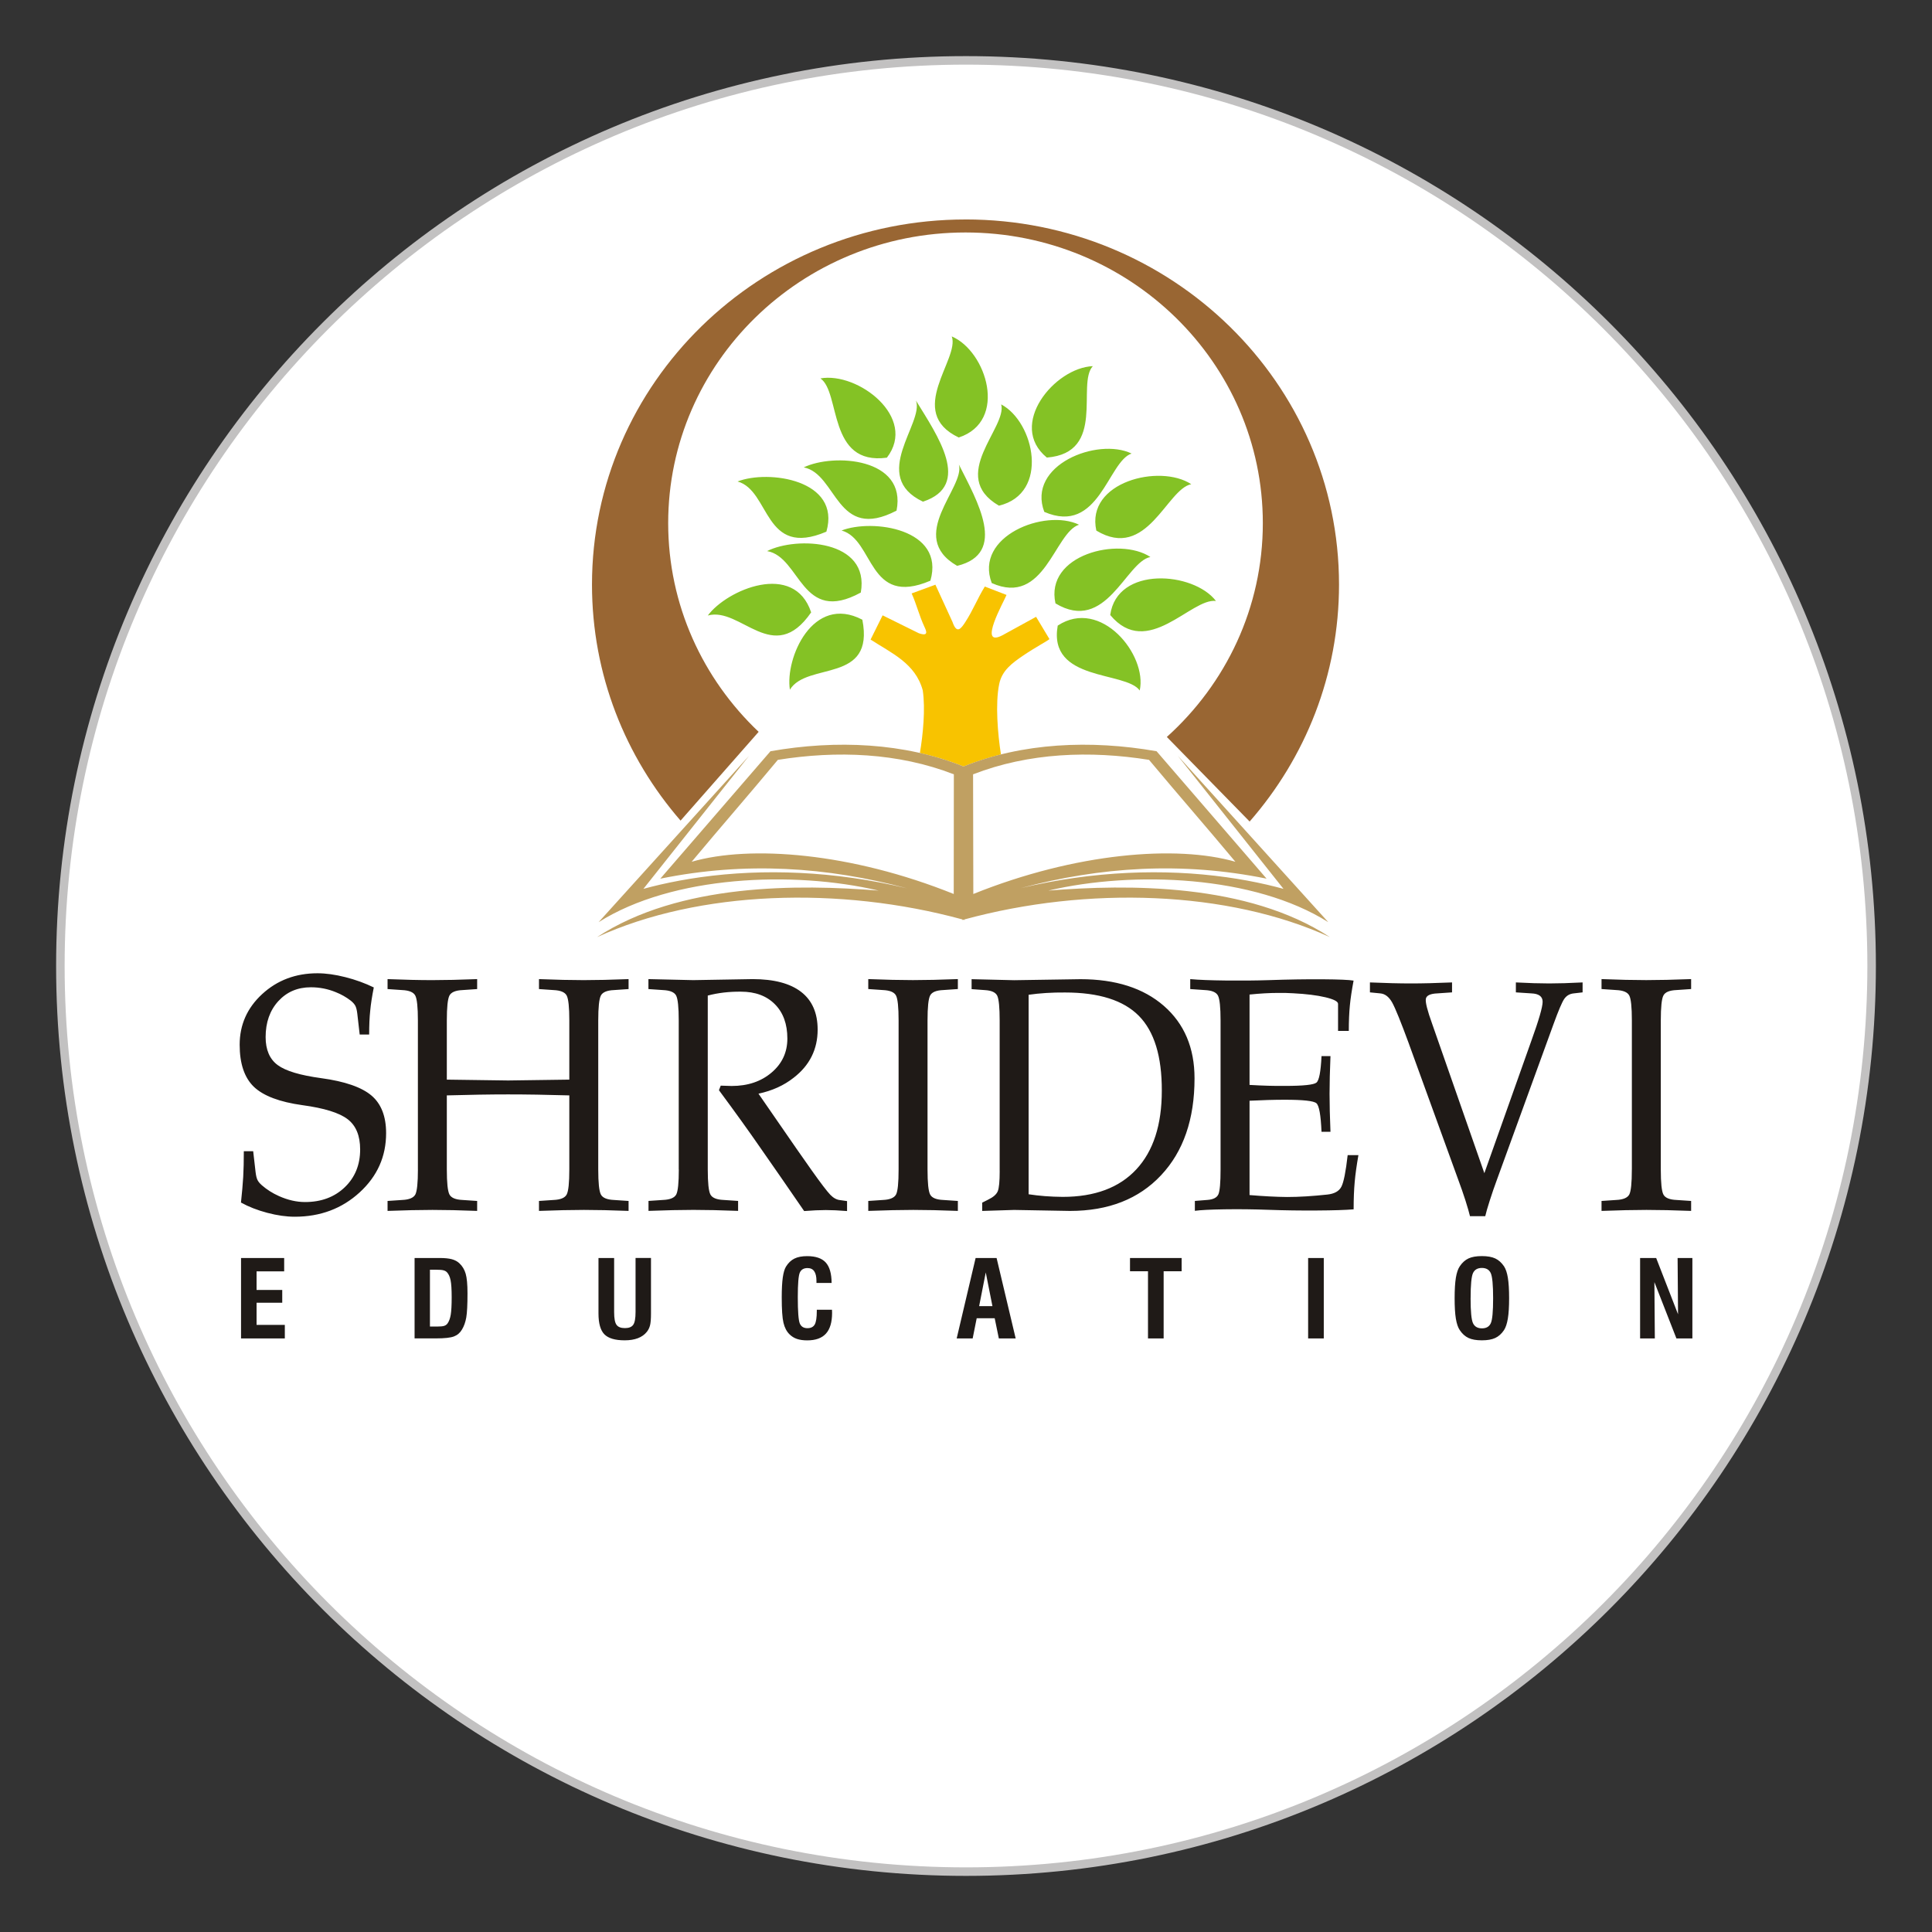
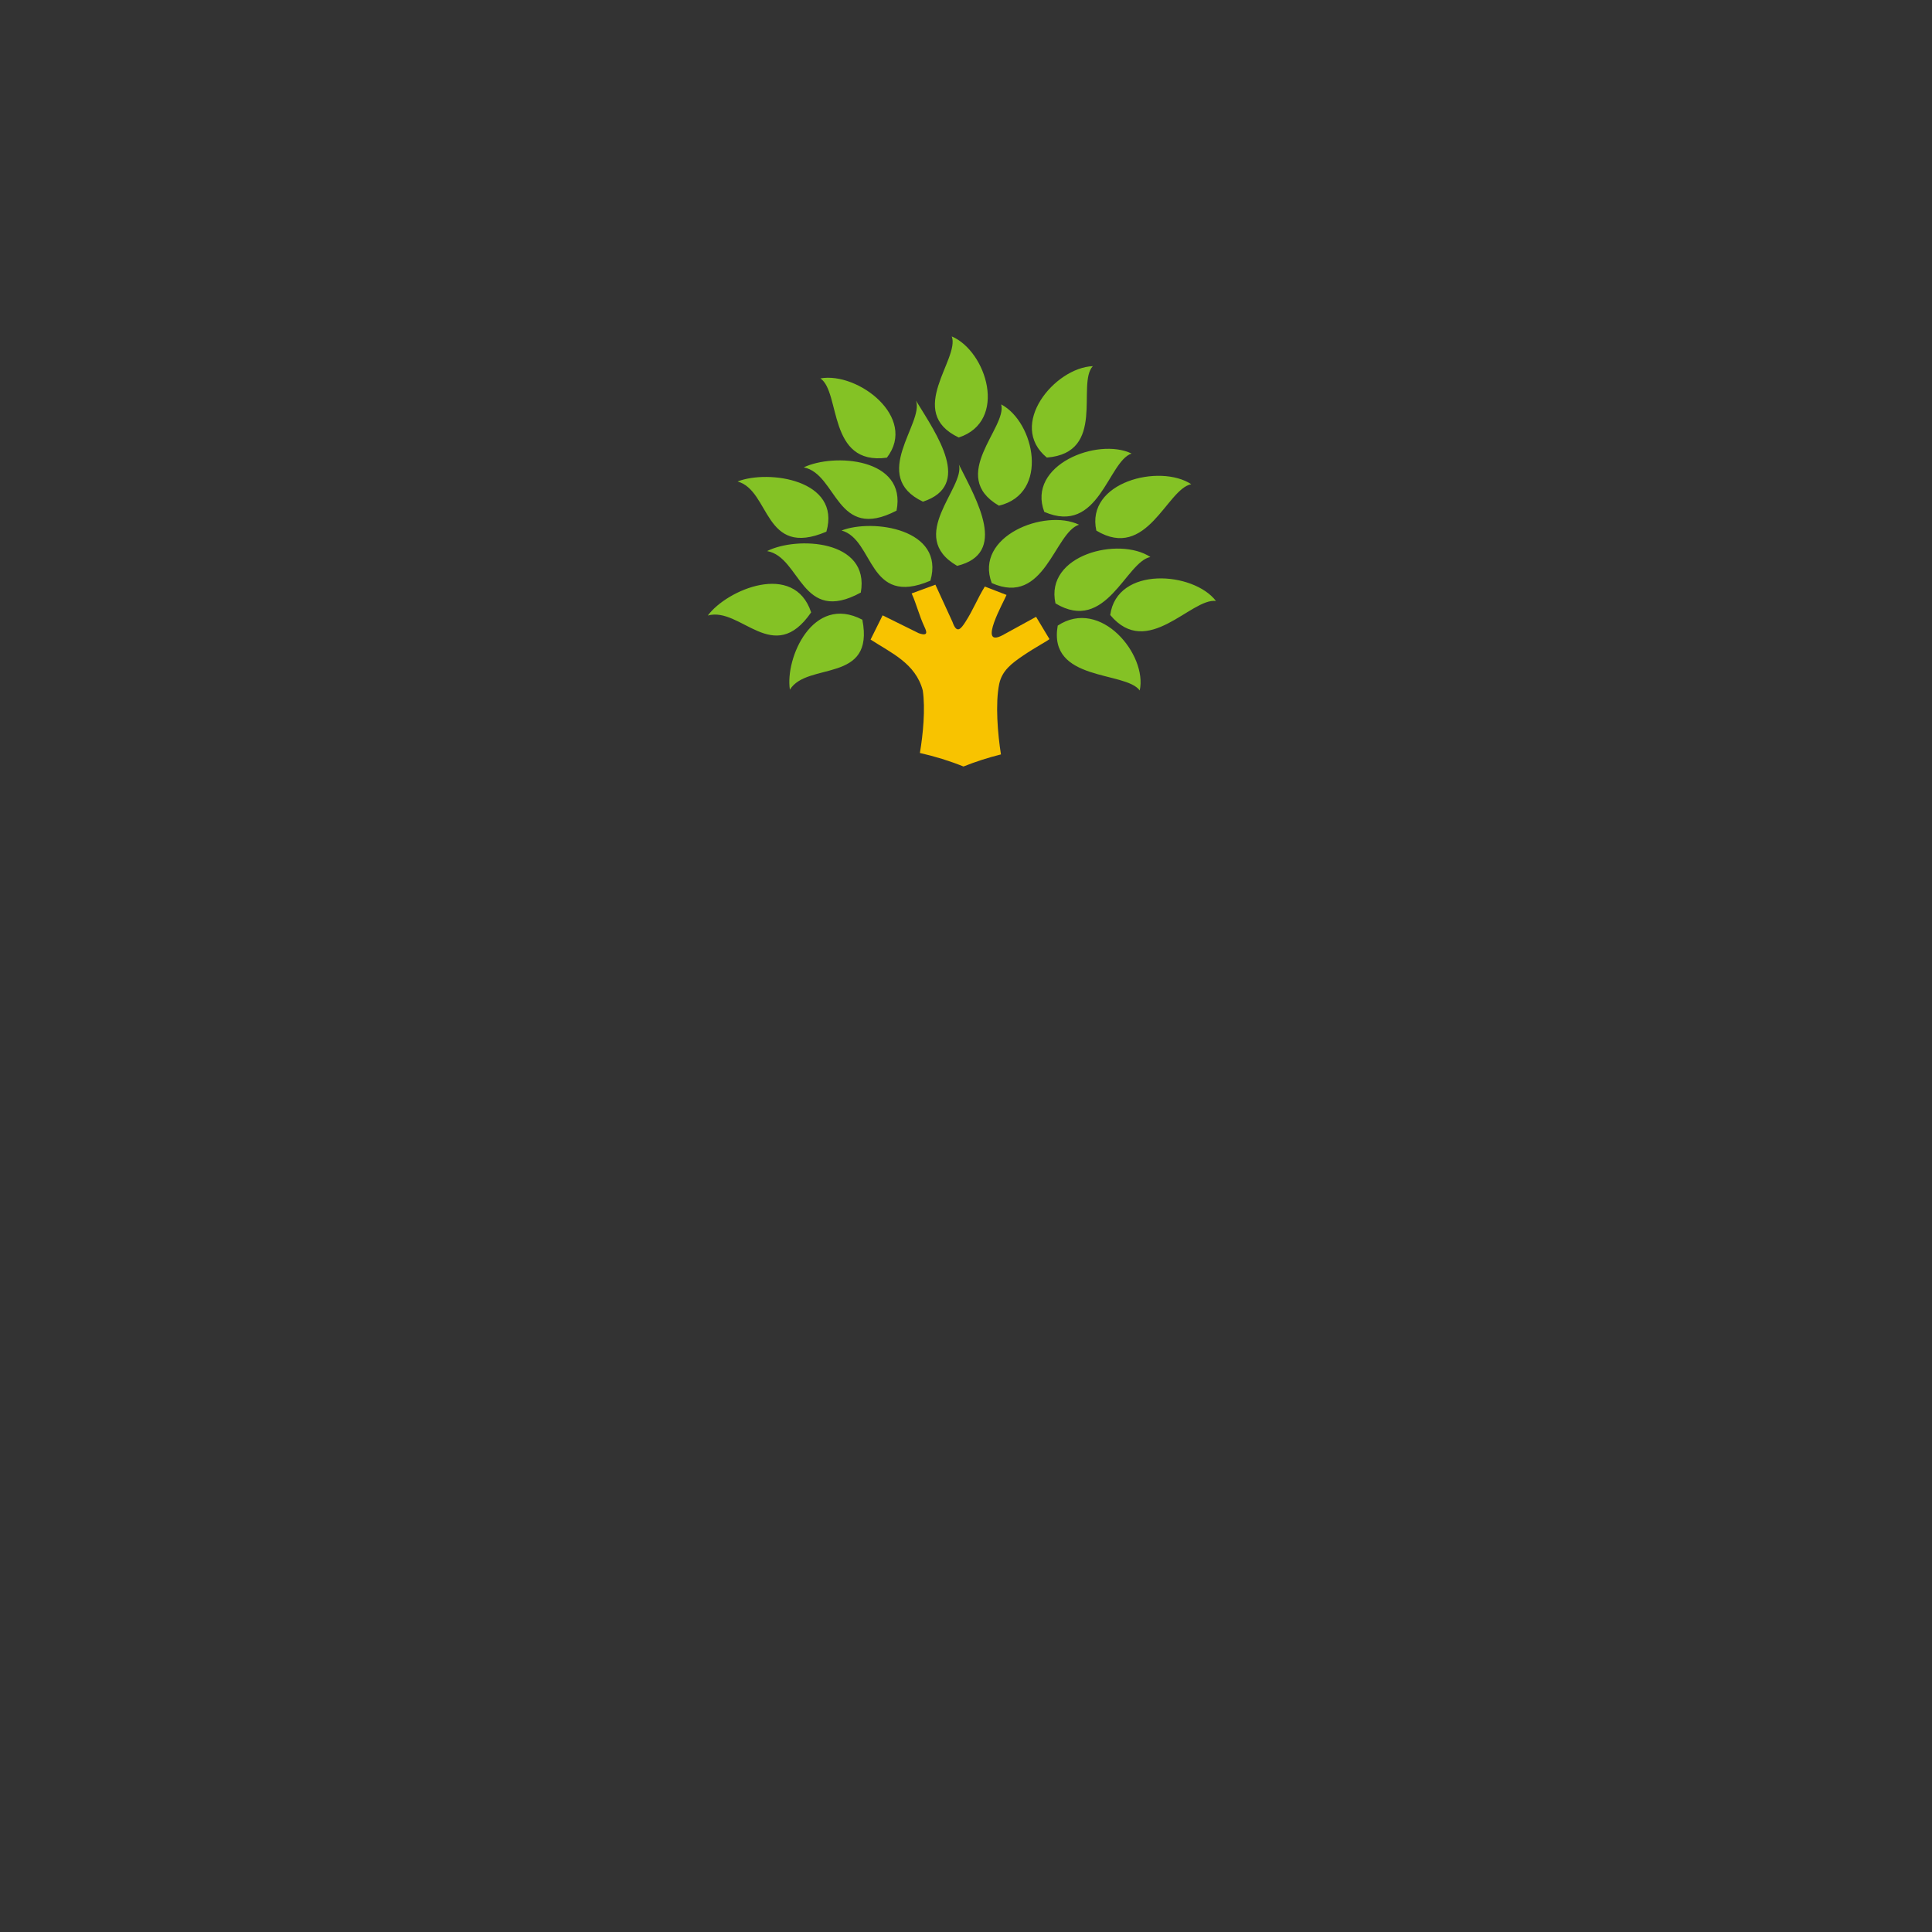
<svg xmlns="http://www.w3.org/2000/svg" xml:space="preserve" width="80mm" height="80mm" style="shape-rendering:geometricPrecision; text-rendering:geometricPrecision; image-rendering:optimizeQuality; fill-rule:evenodd; clip-rule:evenodd" viewBox="0 0 80 80">
  <rect x="0" y="0" width="80" height="80" fill="#333333" stroke="none" />
  <defs>
    <style type="text/css">
   
    .str0 {stroke:#C2C1C1;stroke-width:0.353}
    .fil1 {fill:#84C225}
    .fil3 {fill:#C0A062}
    .fil2 {fill:#F8C300}
    .fil0 {fill:white}
    .fil4 {fill:#996633}
    .fil5 {fill:#1F1A17;fill-rule:nonzero}
   
  </style>
  </defs>
  <g id="Layer_x0020_1">
    <g id="_190651848">
-       <path id="_50690840" class="fil0 str0" d="M40 2.5c20.707,0 37.5,16.793 37.5,37.5 0,20.707 -16.793,37.5 -37.5,37.5 -20.707,0 -37.5,-16.793 -37.5,-37.5 0,-20.707 16.793,-37.5 37.5,-37.5z" />
      <g>
        <path id="_50690912" class="fil1" d="M37.928 16.587c0.348,0.927 -1.937,3.13 0.29,4.186 2.053,-0.675 0.59,-2.748 -0.29,-4.186zm9.265 12.004c-0.585,-0.812 -3.807,-0.357 -3.395,-2.686 1.784,-1.177 3.722,1.22 3.395,2.686zm3.157 -3.706c-1.027,-0.135 -2.837,2.435 -4.378,0.581 0.28,-2.045 3.453,-1.796 4.378,-0.581zm-2.715 -1.821c-1.016,0.195 -1.829,3.188 -3.93,1.921 -0.448,-2.018 2.634,-2.778 3.93,-1.921zm1.692 -3.014c-1.016,0.195 -1.829,3.188 -3.93,1.921 -0.448,-2.018 2.634,-2.778 3.93,-1.921zm-4.647 1.677c-1.021,0.326 -1.42,3.397 -3.614,2.416 -0.736,-1.94 2.205,-3.095 3.614,-2.416zm2.176 -2.947c-0.979,0.326 -1.349,3.397 -3.614,2.416 -0.736,-1.94 2.206,-3.096 3.614,-2.416zm-1.605 -3.618c-0.685,0.739 0.576,3.588 -1.904,3.785 -1.643,-1.349 0.326,-3.724 1.904,-3.785zm-5.841 -1.232c0.348,0.927 -1.937,3.13 0.29,4.186 2.053,-0.675 1.152,-3.573 -0.29,-4.186zm2.047 2.815c0.262,0.952 -2.215,2.96 -0.093,4.194 2.107,-0.504 1.473,-3.465 0.093,-4.194zm-1.751 2.492c0.267,0.951 -2.2,2.969 -0.072,4.194 2.105,-0.514 0.825,-2.693 0.072,-4.194zm-6.998 9.321c0.712,-1.167 3.52,-0.234 3,-2.897 -2.056,-1.08 -3.207,1.603 -3,2.897zm-3.399 -3.071c1.364,-0.377 2.716,2.137 4.279,-0.13 -0.702,-2.128 -3.487,-0.941 -4.279,0.13zm5.539 -3.52c1.363,0.38 1.075,3.189 3.678,2.078 0.618,-2.151 -2.402,-2.575 -3.678,-2.078zm-3.083 0.852c1.397,0.248 1.406,3.071 3.879,1.717 0.388,-2.199 -2.663,-2.334 -3.879,-1.717zm-1.224 -2.882c1.363,0.38 1.075,3.189 3.678,2.078 0.618,-2.151 -2.403,-2.576 -3.678,-2.078zm2.741 -0.584c1.391,0.275 1.341,3.096 3.842,1.791 0.434,-2.192 -2.613,-2.384 -3.842,-1.791zm0.69 -3.684c0.843,0.574 0.289,3.619 2.752,3.282 1.281,-1.665 -1.2,-3.559 -2.752,-3.282z" />
        <path id="_50691032" class="fil2" d="M37.75 24.574c0.199,0.441 0.309,0.909 0.531,1.387 0.077,0.165 0.186,0.409 -0.239,0.258l-1.495 -0.739 -0.498 1.003c0.852,0.555 1.859,0.981 2.161,2.106 0.113,0.768 0.01,1.828 -0.119,2.59 0.619,0.14 1.223,0.326 1.805,0.56 0.502,-0.202 1.02,-0.368 1.551,-0.5 -0.133,-0.845 -0.24,-2.107 -0.072,-2.916 0.116,-0.56 0.528,-0.862 0.996,-1.18 0.517,-0.351 0.974,-0.585 1.085,-0.679l-0.554 -0.923 -1.395 0.765c-1.042,0.542 0.07,-1.408 0.171,-1.671l-0.899 -0.347c-0.312,0.509 -0.485,0.971 -0.802,1.462 -0.185,0.286 -0.357,0.522 -0.537,0.002l-0.707 -1.541 -0.981 0.361z" />
-         <path id="_50691512" class="fil3" d="M32.209 31.464c-1.244,1.497 -2.331,2.737 -3.569,4.22 2.426,-0.702 6.607,-0.375 10.852,1.334l0.005 -4.955c-2.307,-0.896 -4.842,-0.99 -7.287,-0.599zm15.37 0c1.25,1.497 2.339,2.737 3.576,4.22 -2.429,-0.702 -6.608,-0.375 -10.852,1.334l-0.01 -4.955c2.309,-0.896 4.841,-0.99 7.286,-0.599zm-15.676 -0.356l-4.561 5.276c3.527,-0.718 6.916,-0.487 10.221,0.401 -3.029,-0.729 -5.969,-0.822 -8.552,-0.462 -0.577,0.081 -1.145,0.186 -1.685,0.31 -0.232,0.054 -0.46,0.111 -0.684,0.173l4.377 -5.512 -6.231 6.89c3.062,-1.933 8.051,-2.139 11.596,-1.306 -3.304,-0.267 -8.244,-0.311 -11.66,1.925 4.214,-1.93 10.035,-2.119 15.125,-0.732l0 0.024 0 0 0.045 -0.012 0.044 0.012 0 0 0 -0.024c5.096,-1.387 10.915,-1.198 15.128,0.732 -3.413,-2.236 -8.358,-2.192 -11.657,-1.925 3.545,-0.833 8.529,-0.627 11.591,1.306l-6.231 -6.89 4.378 5.512c-0.224,-0.061 -0.453,-0.119 -0.685,-0.173 -0.54,-0.125 -1.103,-0.229 -1.686,-0.31 -2.565,-0.358 -5.491,-0.267 -8.509,0.452 3.292,-0.88 6.67,-1.107 10.179,-0.392l-4.555 -5.276c-2.739,-0.48 -5.556,-0.35 -7.995,0.631 -2.442,-0.981 -5.259,-1.111 -7.993,-0.631z" />
-         <path id="_50691320" class="fil4" d="M39.98 9.087c8.54,0 15.466,6.771 15.466,15.119 0,3.744 -1.394,7.171 -3.701,9.812l-3.429 -3.502c2.444,-2.2 3.975,-5.353 3.975,-8.855 0,-6.646 -5.513,-12.035 -12.311,-12.035 -6.798,0 -12.312,5.389 -12.312,12.035 0,3.391 1.437,6.455 3.746,8.643l-3.233 3.676c-2.287,-2.636 -3.668,-6.047 -3.668,-9.773 0,-8.349 6.926,-15.119 15.466,-15.119z" />
-         <path id="_190652112" class="fil5" d="M14.894 42.838l0 0 -0.099 -0.863c-0.017,-0.145 -0.044,-0.253 -0.08,-0.325 -0.038,-0.071 -0.101,-0.143 -0.192,-0.216 -0.186,-0.143 -0.39,-0.26 -0.618,-0.35 -0.329,-0.136 -0.673,-0.203 -1.032,-0.203 -0.549,0 -0.998,0.191 -1.349,0.575 -0.35,0.384 -0.525,0.881 -0.525,1.487 0,0.527 0.167,0.914 0.5,1.16 0.331,0.244 0.931,0.423 1.8,0.541 0.982,0.133 1.676,0.375 2.083,0.72 0.403,0.343 0.606,0.861 0.606,1.558 0,0.967 -0.365,1.784 -1.097,2.454 -0.732,0.67 -1.627,1.006 -2.687,1.006 -0.346,0 -0.724,-0.053 -1.135,-0.161 -0.409,-0.108 -0.774,-0.251 -1.091,-0.426 0.044,-0.414 0.076,-0.769 0.093,-1.066 0.017,-0.297 0.025,-0.649 0.025,-1.059l0.388 0 0 0 0.099 0.863c0.017,0.143 0.042,0.251 0.078,0.325 0.034,0.071 0.095,0.145 0.182,0.221 0.207,0.18 0.441,0.329 0.705,0.447 0.371,0.166 0.732,0.248 1.083,0.248 0.667,0 1.216,-0.203 1.642,-0.61 0.426,-0.407 0.64,-0.93 0.64,-1.567 0,-0.571 -0.173,-0.99 -0.519,-1.254 -0.346,-0.265 -0.969,-0.458 -1.868,-0.58 -0.948,-0.131 -1.619,-0.384 -2.015,-0.762 -0.391,-0.378 -0.587,-0.958 -0.587,-1.74 0,-0.826 0.31,-1.526 0.933,-2.099 0.623,-0.573 1.387,-0.861 2.288,-0.861 0.348,0 0.732,0.053 1.157,0.161 0.426,0.108 0.817,0.251 1.176,0.426 -0.074,0.373 -0.124,0.695 -0.148,0.964 -0.03,0.274 -0.044,0.603 -0.044,0.985l-0.388 0zm2.41 5.588l0 -6.17c0,-0.548 -0.036,-0.891 -0.108,-1.031 -0.072,-0.138 -0.253,-0.216 -0.542,-0.228l-0.606 -0.042 0 -0.412c0.713,0.028 1.329,0.042 1.849,0.042 0.519,0 1.14,-0.014 1.861,-0.042l0 0.412 -0.606 0.042c-0.289,0.011 -0.471,0.09 -0.542,0.228 -0.072,0.14 -0.108,0.483 -0.108,1.031l0 2.449 0 0 2.537 0.035 2.535 -0.035 0 0 0 -2.449c0,-0.548 -0.036,-0.891 -0.108,-1.031 -0.072,-0.138 -0.253,-0.216 -0.542,-0.228l-0.606 -0.042 0 -0.412c0.713,0.028 1.33,0.042 1.849,0.042 0.519,0 1.14,-0.014 1.861,-0.042l0 0.412 -0.606 0.042c-0.289,0.011 -0.471,0.09 -0.542,0.228 -0.072,0.14 -0.108,0.483 -0.108,1.031l0 6.17c0,0.55 0.036,0.893 0.108,1.034 0.072,0.138 0.253,0.216 0.542,0.228l0.606 0.041 0 0.412c-0.713,-0.028 -1.329,-0.041 -1.849,-0.041 -0.519,0 -1.14,0.014 -1.861,0.041l0 -0.412 0.606 -0.041c0.289,-0.012 0.471,-0.09 0.542,-0.228 0.072,-0.14 0.108,-0.483 0.108,-1.034l0 -3.068 0 0c-0.939,-0.028 -1.785,-0.041 -2.535,-0.041 -0.747,0 -1.593,0.014 -2.537,0.041l0 0 0 3.068c0,0.55 0.036,0.893 0.108,1.034 0.072,0.138 0.253,0.216 0.542,0.228l0.606 0.041 0 0.412c-0.713,-0.028 -1.33,-0.041 -1.849,-0.041 -0.519,0 -1.14,0.014 -1.861,0.041l0 -0.412 0.606 -0.041c0.289,-0.012 0.471,-0.09 0.545,-0.228 0.07,-0.14 0.106,-0.483 0.106,-1.034zm10.801 0l0 -6.17c0,-0.548 -0.036,-0.891 -0.107,-1.031 -0.072,-0.138 -0.253,-0.216 -0.542,-0.228l-0.606 -0.042 0 -0.412 1.855 0.042 0 0 2.461 -0.042c0.882,0 1.551,0.177 2.007,0.529 0.456,0.352 0.684,0.875 0.684,1.563 0,0.812 -0.33,1.478 -0.99,1.989 -0.403,0.32 -0.891,0.541 -1.46,0.663l0 0 1.579 2.285 0.618 0.881c0.386,0.545 0.646,0.884 0.777,1.02 0.129,0.133 0.266,0.209 0.409,0.221l0.285 0.041 0 0.412c-0.342,-0.028 -0.635,-0.041 -0.882,-0.041 -0.251,0 -0.551,0.014 -0.895,0.041l0 0c-0.694,-1.01 -1.294,-1.878 -1.802,-2.603 -0.475,-0.688 -1.049,-1.487 -1.726,-2.401l0.074 -0.189 0.452 0.014c0.669,0 1.22,-0.186 1.655,-0.557 0.435,-0.37 0.652,-0.84 0.652,-1.406 0,-0.603 -0.173,-1.077 -0.517,-1.422 -0.344,-0.347 -0.812,-0.52 -1.405,-0.52 -0.488,-0.005 -0.946,0.048 -1.374,0.161l0 0 0 7.204c0,0.548 0.036,0.891 0.108,1.031 0.072,0.138 0.253,0.216 0.542,0.228l0.606 0.041 0 0.412c-0.713,-0.028 -1.33,-0.041 -1.849,-0.041 -0.519,0 -1.14,0.014 -1.861,0.041l0 -0.412 0.606 -0.041c0.289,-0.012 0.471,-0.09 0.544,-0.228 0.07,-0.14 0.105,-0.483 0.105,-1.034zm9.104 0l0 -6.17c0,-0.552 -0.036,-0.898 -0.108,-1.034 -0.072,-0.138 -0.253,-0.214 -0.542,-0.226l-0.606 -0.042 0 -0.412c0.713,0.028 1.33,0.042 1.849,0.042 0.519,0 1.14,-0.014 1.861,-0.042l0 0.412 -0.606 0.042c-0.289,0.011 -0.471,0.087 -0.542,0.226 -0.072,0.136 -0.108,0.481 -0.108,1.034l0 6.17c0,0.555 0.036,0.9 0.108,1.036 0.072,0.138 0.253,0.214 0.542,0.226l0.606 0.041 0 0.412c-0.713,-0.028 -1.33,-0.041 -1.849,-0.041 -0.519,0 -1.14,0.014 -1.861,0.041l0 -0.412 0.606 -0.041c0.289,-0.012 0.471,-0.09 0.545,-0.228 0.07,-0.136 0.105,-0.479 0.105,-1.034zm4.185 0.071l0 -6.239c0,-0.543 -0.034,-0.884 -0.099,-1.024 -0.065,-0.138 -0.232,-0.219 -0.5,-0.235l-0.563 -0.041 0 -0.412 1.762 0.042 0 0 2.746 -0.042c1.454,0 2.606,0.368 3.453,1.105 0.846,0.739 1.27,1.738 1.27,3.001 0,1.692 -0.462,3.029 -1.385,4.012 -0.924,0.985 -2.18,1.478 -3.771,1.478l-2.313 -0.041 0 0 -1.323 0.041 0 -0.343 0.241 -0.122c0.215,-0.103 0.348,-0.219 0.403,-0.35 0.053,-0.131 0.08,-0.407 0.08,-0.829zm1.199 0.955l0 0c0.433,0.067 0.903,0.104 1.41,0.108 1.328,0 2.343,-0.38 3.048,-1.137 0.705,-0.757 1.057,-1.843 1.057,-3.259 0.004,-1.423 -0.312,-2.453 -0.95,-3.1 -0.635,-0.644 -1.655,-0.967 -3.056,-0.967 -0.54,-0.005 -1.043,0.028 -1.509,0.094l0 0 0 8.26zm6.884 0.688l0 -0.412 0.513 -0.041c0.247,-0.016 0.401,-0.097 0.462,-0.235 0.059,-0.14 0.089,-0.481 0.089,-1.026l0 -6.17c0,-0.548 -0.036,-0.891 -0.108,-1.031 -0.072,-0.138 -0.253,-0.216 -0.542,-0.228l-0.606 -0.042 0 -0.412c0.35,0.032 0.84,0.051 1.471,0.058 0.631,0.007 1.228,0.002 1.794,-0.016l0 0c0.8,-0.028 1.538,-0.039 2.216,-0.035 0.677,0.005 1.106,0.023 1.283,0.055l0 0c-0.074,0.396 -0.127,0.739 -0.154,1.031 -0.029,0.292 -0.044,0.642 -0.044,1.052l-0.445 0 0 -1.121c0,-0.097 -0.175,-0.189 -0.523,-0.272 -0.348,-0.083 -0.794,-0.138 -1.338,-0.166 -0.222,-0.014 -0.433,-0.018 -0.631,-0.014 -0.352,0 -0.745,0.023 -1.173,0.067l0 0 0 3.742 0 0c0.536,0.032 1.024,0.046 1.465,0.041 0.76,0 1.194,-0.046 1.304,-0.136 0.112,-0.09 0.181,-0.456 0.211,-1.098l0.371 0c-0.025,0.608 -0.038,1.128 -0.038,1.565 0,0.44 0.013,0.962 0.038,1.57l-0.371 0c-0.029,-0.693 -0.099,-1.086 -0.211,-1.183 -0.11,-0.097 -0.544,-0.145 -1.304,-0.145 -0.441,0 -0.929,0.014 -1.465,0.041l0 0 0 3.906 0 0c0.576,0.048 1.097,0.076 1.558,0.08 0.496,0 1.051,-0.035 1.665,-0.101 0.291,-0.032 0.485,-0.14 0.58,-0.325 0.095,-0.184 0.182,-0.619 0.26,-1.307l0.445 0c-0.074,0.426 -0.127,0.796 -0.154,1.112 -0.029,0.315 -0.044,0.693 -0.044,1.132l0 0c-0.334,0.028 -0.84,0.044 -1.522,0.048 -0.68,0.005 -1.345,-0.005 -1.997,-0.028l0 0c-0.623,-0.023 -1.228,-0.03 -1.821,-0.021 -0.591,0.009 -1.002,0.03 -1.232,0.062zm8.87 -6.902c-0.34,-0.923 -0.572,-1.498 -0.703,-1.731 -0.131,-0.23 -0.293,-0.357 -0.492,-0.373l-0.426 -0.042 0 -0.412c0.654,0.028 1.222,0.042 1.699,0.042 0.479,0 1.045,-0.014 1.701,-0.042l0 0.412 -0.606 0.042c-0.297,0.011 -0.458,0.09 -0.479,0.228 -0.023,0.14 0.063,0.483 0.262,1.033l2.161 6.184 0 0 0 0 1.942 -5.471c0.314,-0.868 0.471,-1.411 0.471,-1.627 0,-0.219 -0.156,-0.336 -0.471,-0.347l-0.637 -0.042 0 -0.412c0.532,0.028 0.992,0.042 1.378,0.042 0.388,0 0.848,-0.014 1.385,-0.042l0 0.412 -0.365 0.042c-0.173,0.016 -0.306,0.097 -0.399,0.235 -0.093,0.14 -0.238,0.481 -0.435,1.024l-2.351 6.463c-0.103,0.279 -0.201,0.562 -0.293,0.852 -0.093,0.29 -0.156,0.506 -0.188,0.651l-0.317 0 -0.315 0c-0.034,-0.145 -0.097,-0.361 -0.188,-0.651 -0.093,-0.29 -0.192,-0.573 -0.296,-0.852l-2.039 -5.618zm9.225 5.188l0 -6.17c0,-0.552 -0.036,-0.898 -0.108,-1.034 -0.072,-0.138 -0.253,-0.214 -0.542,-0.226l-0.606 -0.042 0 -0.412c0.713,0.028 1.33,0.042 1.849,0.042 0.519,0 1.14,-0.014 1.861,-0.042l0 0.412 -0.606 0.042c-0.289,0.011 -0.471,0.087 -0.542,0.226 -0.072,0.136 -0.108,0.481 -0.108,1.034l0 6.17c0,0.555 0.036,0.9 0.108,1.036 0.072,0.138 0.253,0.214 0.542,0.226l0.606 0.041 0 0.412c-0.713,-0.028 -1.33,-0.041 -1.849,-0.041 -0.519,0 -1.14,0.014 -1.861,0.041l0 -0.412 0.606 -0.041c0.289,-0.012 0.471,-0.09 0.544,-0.228 0.07,-0.136 0.105,-0.479 0.105,-1.034zm-57.591 6.995l0 -3.33 1.786 0 0 0.554 -1.143 0 0 0.77 1.063 0 0 0.528 -1.063 0 0 0.917 1.17 0 0 0.562 -1.813 0zm7.82 -0.491l0.287 0c0.146,0 0.248,-0.01 0.308,-0.03 0.059,-0.02 0.105,-0.055 0.139,-0.104 0.06,-0.086 0.103,-0.205 0.129,-0.356 0.025,-0.15 0.039,-0.392 0.039,-0.723 0,-0.323 -0.015,-0.558 -0.045,-0.705 -0.03,-0.147 -0.081,-0.258 -0.153,-0.333 -0.038,-0.038 -0.086,-0.064 -0.146,-0.079 -0.059,-0.016 -0.153,-0.023 -0.279,-0.023l-0.277 0 0 2.353zm-0.634 0.491l0 -3.33 1.04 0c0.213,0 0.381,0.017 0.507,0.052 0.126,0.035 0.23,0.091 0.31,0.169 0.123,0.114 0.208,0.258 0.259,0.431 0.05,0.174 0.075,0.444 0.075,0.81 0,0.472 -0.017,0.807 -0.051,1.002 -0.035,0.195 -0.094,0.361 -0.177,0.498 -0.08,0.137 -0.191,0.232 -0.333,0.286 -0.142,0.054 -0.389,0.081 -0.74,0.081l-0.891 0zm7.615 -3.33l0.648 0 0 2.244c0,0.256 0.032,0.43 0.098,0.522 0.066,0.092 0.182,0.137 0.349,0.137 0.166,0 0.28,-0.046 0.344,-0.138 0.064,-0.092 0.096,-0.269 0.096,-0.53l0 -2.236 0.639 0 0 2.298c0,0.224 -0.013,0.387 -0.039,0.49 -0.026,0.103 -0.071,0.193 -0.133,0.271 -0.093,0.117 -0.217,0.204 -0.37,0.263 -0.153,0.058 -0.336,0.088 -0.546,0.088 -0.398,0 -0.677,-0.083 -0.841,-0.248 -0.163,-0.165 -0.245,-0.453 -0.245,-0.864l0 -2.298zm9.039 2.143l0.63 0c0,0.015 0.001,0.035 0.002,0.064 0.002,0.029 0.002,0.05 0.002,0.066 0,0.385 -0.085,0.671 -0.254,0.858 -0.169,0.187 -0.428,0.28 -0.777,0.28 -0.166,0 -0.307,-0.021 -0.427,-0.061 -0.119,-0.041 -0.221,-0.106 -0.307,-0.192 -0.117,-0.115 -0.2,-0.274 -0.248,-0.475 -0.049,-0.202 -0.072,-0.553 -0.072,-1.055 0,-0.343 0.015,-0.616 0.043,-0.819 0.029,-0.202 0.072,-0.353 0.133,-0.452 0.094,-0.153 0.21,-0.264 0.348,-0.332 0.138,-0.069 0.315,-0.102 0.53,-0.102 0.352,0 0.608,0.088 0.768,0.263 0.16,0.176 0.241,0.459 0.243,0.848l-0.627 0 0 -0.08c0,-0.181 -0.031,-0.315 -0.092,-0.404 -0.061,-0.089 -0.153,-0.133 -0.278,-0.133 -0.156,0 -0.261,0.061 -0.318,0.184 -0.056,0.122 -0.085,0.461 -0.085,1.016 0,0.6 0.028,0.965 0.083,1.094 0.055,0.13 0.16,0.195 0.315,0.195 0.144,0 0.245,-0.051 0.303,-0.152 0.057,-0.102 0.086,-0.289 0.086,-0.563l0 -0.046zm6.723 -0.149l0.551 0 -0.277 -1.396 -0.274 1.396zm-0.93 1.337l0.784 -3.33 0.869 0 0.79 3.33 -0.697 0 -0.172 -0.837 -0.745 0 -0.167 0.837 -0.661 0zm7.922 0l0 -2.781 -0.745 0 0 -0.549 2.138 0 0 0.549 -0.745 0 0 2.781 -0.648 0zm6.631 0l0 -3.33 0.648 0 0 3.33 -0.648 0zm6.727 -1.665c0,0.548 0.033,0.892 0.1,1.034 0.067,0.142 0.191,0.213 0.371,0.213 0.177,0 0.299,-0.069 0.364,-0.209 0.066,-0.139 0.098,-0.485 0.098,-1.038 0,-0.553 -0.033,-0.901 -0.099,-1.042 -0.066,-0.141 -0.188,-0.212 -0.367,-0.212 -0.179,0 -0.301,0.071 -0.367,0.212 -0.066,0.141 -0.099,0.489 -0.099,1.042zm-0.661 0c0,-0.353 0.017,-0.635 0.051,-0.847 0.035,-0.211 0.089,-0.37 0.163,-0.477 0.101,-0.151 0.221,-0.259 0.361,-0.324 0.14,-0.065 0.324,-0.097 0.553,-0.097 0.228,0 0.412,0.032 0.553,0.097 0.139,0.065 0.26,0.173 0.363,0.324 0.073,0.11 0.127,0.269 0.161,0.48 0.034,0.21 0.051,0.491 0.051,0.843 0,0.351 -0.017,0.631 -0.052,0.842 -0.035,0.211 -0.088,0.371 -0.16,0.481 -0.102,0.151 -0.223,0.259 -0.363,0.324 -0.14,0.065 -0.325,0.097 -0.553,0.097 -0.229,0 -0.413,-0.032 -0.553,-0.097 -0.14,-0.065 -0.26,-0.173 -0.361,-0.324 -0.074,-0.107 -0.128,-0.266 -0.163,-0.477 -0.035,-0.211 -0.051,-0.494 -0.051,-0.847zm7.68 1.665l0 -3.33 0.666 0 0.905 2.329 -0.018 -2.329 0.612 0 0 3.33 -0.661 0 -0.912 -2.333 0.018 2.333 -0.609 0z" />
      </g>
    </g>
  </g>
</svg>